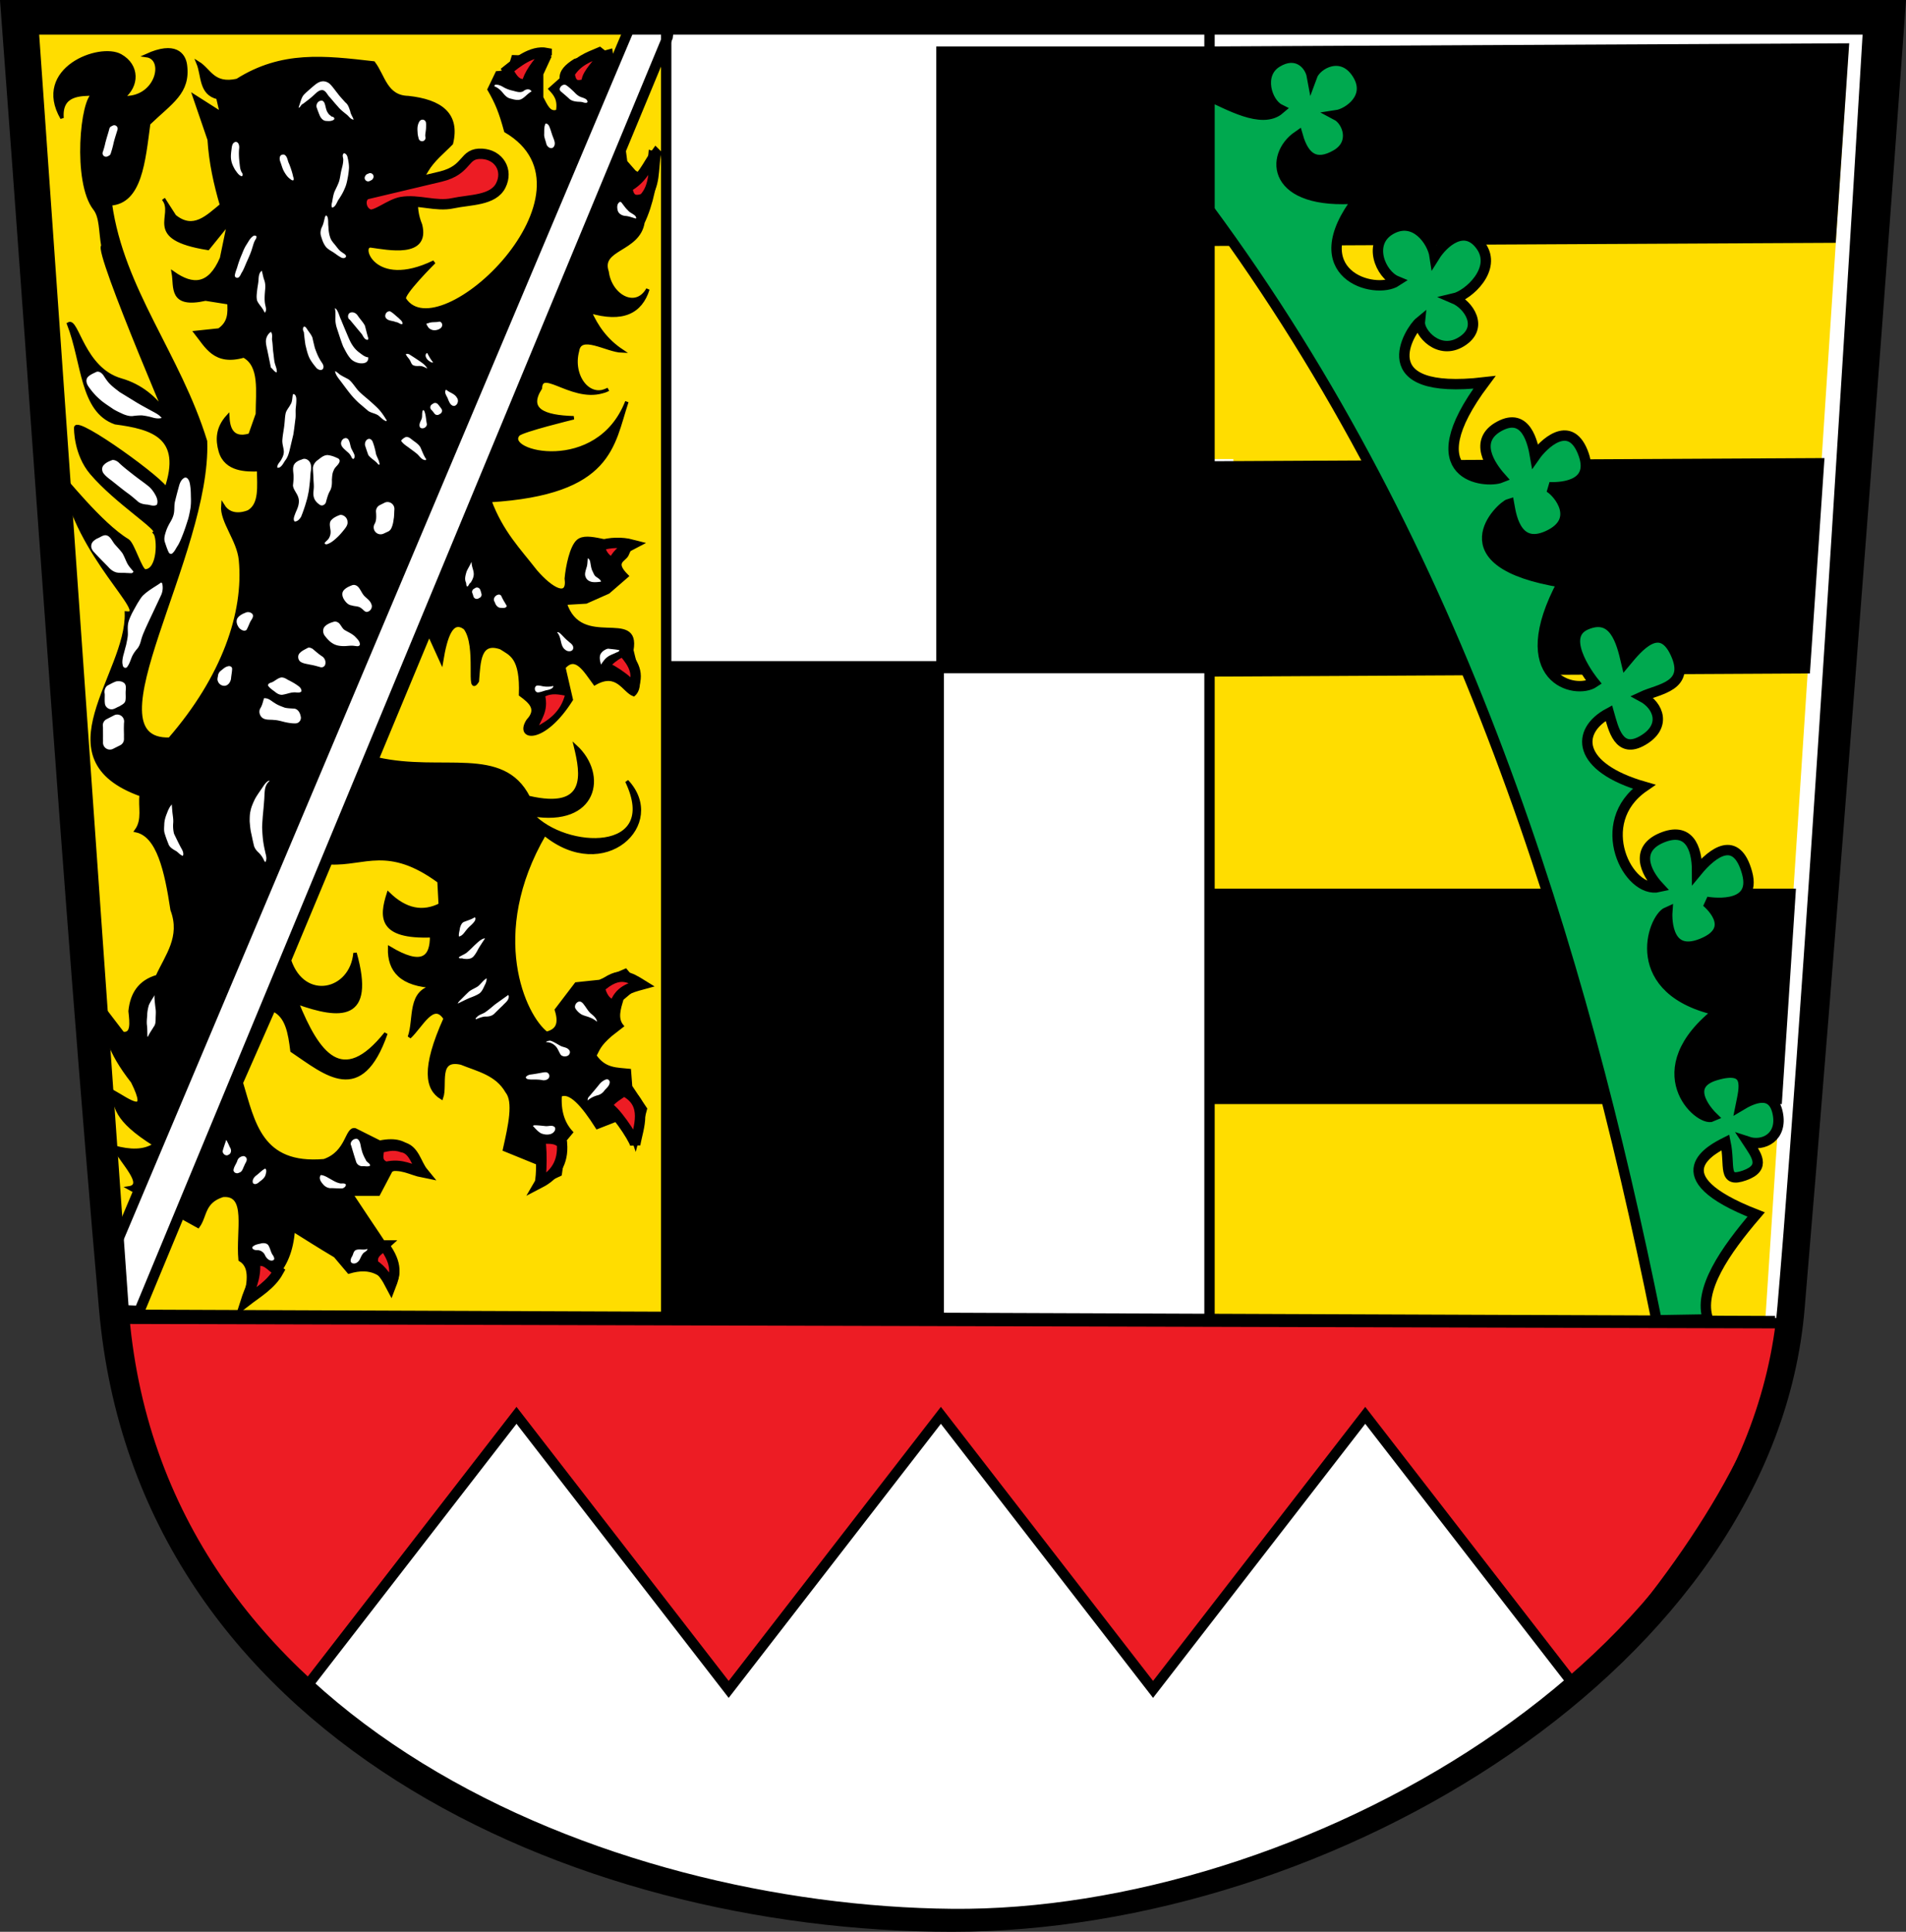
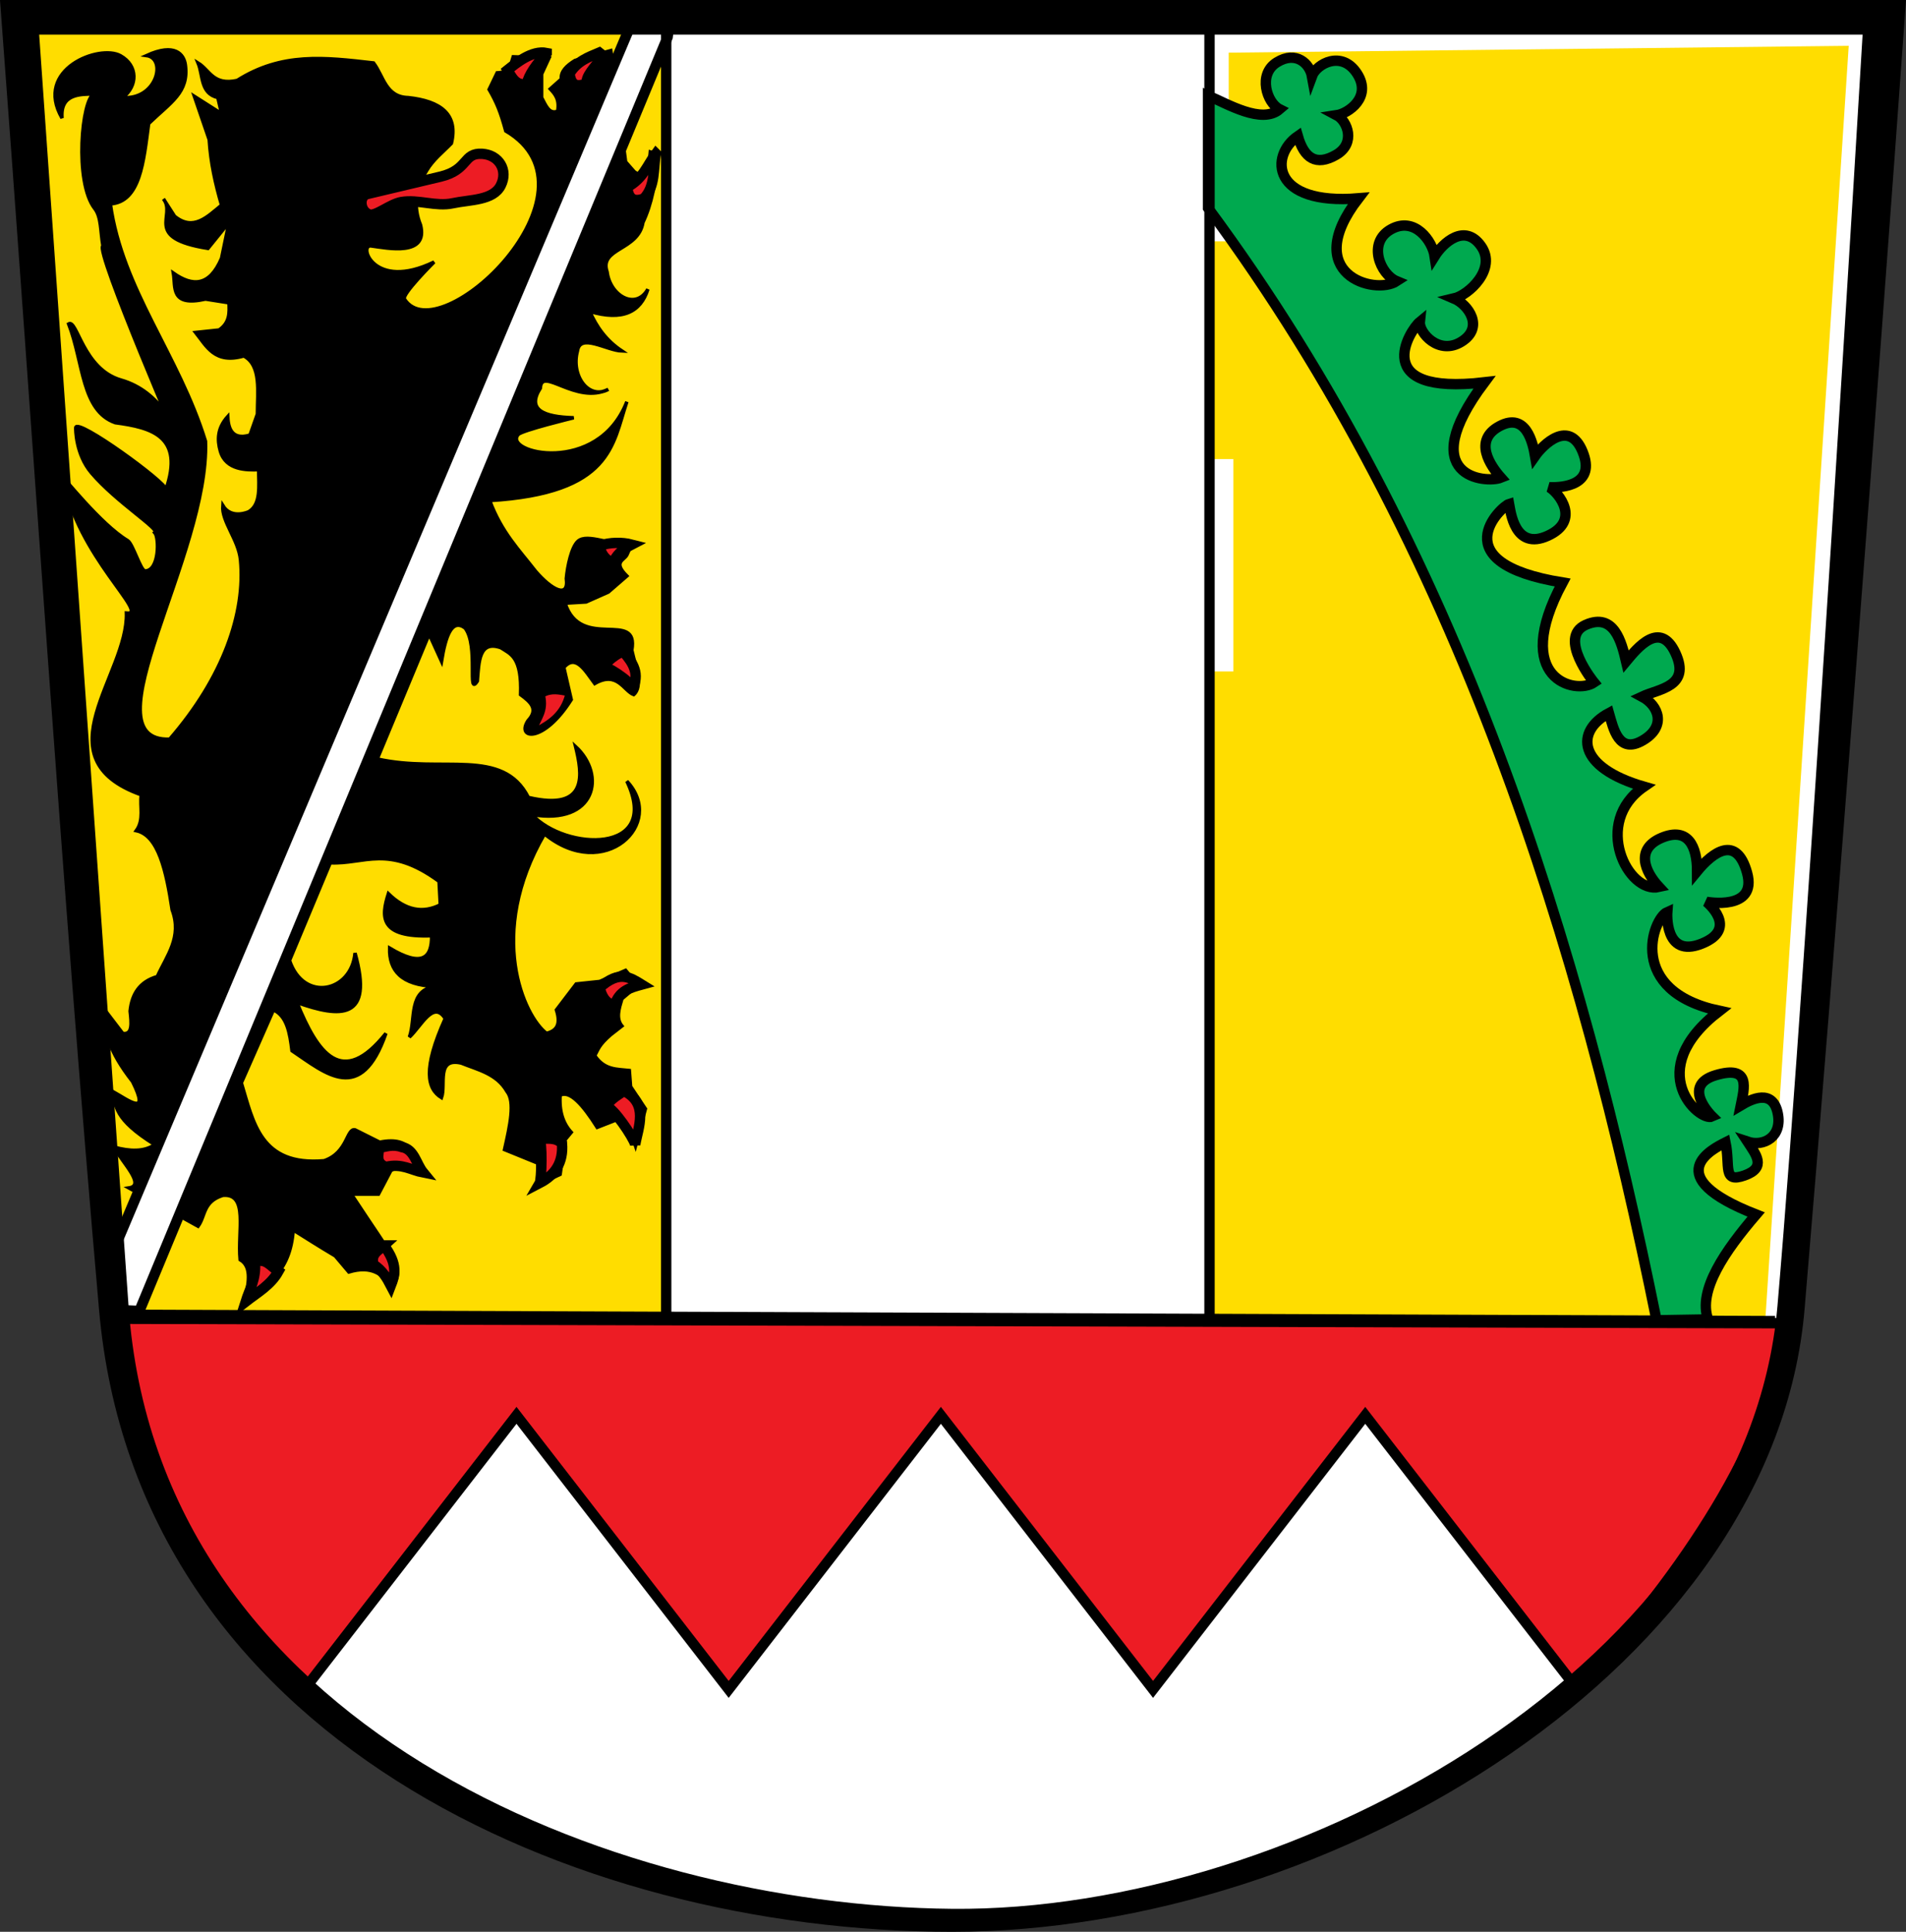
<svg xmlns="http://www.w3.org/2000/svg" height="496.421" width="490">
  <rect width="100%" height="100%" fill="#333333" stroke="none" />
  <path d="M4.681 5.511C13.158 117.7 19.706 226.772 29.326 336.356c9.62 109.583 115.464 156.591 213.598 156.591 98.134 0 209.79-65.315 217.522-156.807 7.732-91.493 15.537-229.063 22.8-330.629z" fill="#fff" fill-rule="evenodd" />
  <path d="M339.14 143.665h-4.93l-.154 55.95h6.28v54.583h-6.432l-.458 165.993 143.588 1.573 21.502-328.339-159.396 1.756z" fill="#fcdd09" fill-rule="evenodd" style="fill:#fd0" transform="translate(-23.264 -81.649)" />
  <path d="M32.075 340.34a1.334 1.334 0 1 1-2.668 0 1.334 1.334 0 0 1 2.668 0zM456.179 341.238a1.334 1.334 0 1 1-2.668 0 1.334 1.334 0 0 1 2.668 0z" />
  <g fill-rule="evenodd">
    <path d="m428.795 515.779-54.55-70.43-54.55 70.43-54.548-70.43-54.55 70.43-54.55-70.43-54.548 70.43c-33.7-25.456-44.131-59.136-47.719-95.25l430.14 1.154c-7.403 32.996-26.137 61.823-55.125 94.096z" fill="#da121a" stroke="#000" stroke-width="2.668" style="fill:#ed1c24" transform="translate(-23.264 -81.649)" />
    <path d="m28.846 86.39 164.43.224v332.679H53.106Z" fill="#fcdd09" style="fill:#fd0" transform="translate(-23.264 -81.649)" />
    <path d="M62.995 334.493c5.38-4.265 11.59-7.287 12.39-18.425 3.452 2.15 6.266 3.98 10.8 6.67l3.495 4.13c5.79-1.749 8.901.52 11.118 4.13 3.17-5.451 1.319-6.157-10.483-24.143h6.989l3.177-6.036c1.903-1.381 4.878-.976 8.577.635-2.499-3.84-2.79-9.69-11.437-7.941l-6.353-3.177c-2.204-.458-1.817 5.852-7.942 7.942-16.398 1.418-18.196-9.859-21.284-20.014l8.26-18.743c3.49 1.592 4.212 5.953 4.764 10.483 8.75 5.891 17.71 13.985 24.144-4.447-11.268 14.115-17.526 5.183-22.873-7.942 11.116 3.95 19.802 4.659 14.931-12.707-.885 10.04-13.184 12.76-16.837 1.906l10.483-25.096c8.77.421 14.875-4.818 27.956 4.765l.318 6.036c-4.448 2.247-8.895 1.481-13.343-2.86-1.902 5.974-2.311 11.315 11.119 10.802.076 5.786-2.517 8.14-10.801 3.176-.142 5.719 2.927 9.51 11.754 9.848-7.036.974-4.974 8.315-6.671 13.025 3.07-2.835 6.141-9.584 9.212-4.765-5.843 12.993-4.642 18.062-.953 20.331 1.19-3.302-1.445-10.39 5.083-8.895 4.33 1.75 9.122 2.727 11.754 7.307 2.126 2.64.748 8.782-.635 14.93l8.577 3.495.318 5.4 5.4-2.54 1.271-8.896 1.588-1.906c-2.118-2.303-3.137-5.43-2.859-9.53 2.498-1.321 5.84 2.421 9.53 8.26l7.307-2.86 2.542 7.625 2.54-9.53-3.811-5.719-.318-4.13c-3.117-.36-6.35-.025-8.895-3.812.843-1.533 1.03-2.738 4.13-5.4l2.86-2.224c-1.585-1.934-.745-4.473 0-6.989l4.129-3.494-3.177-3.812-6.671 2.859-6.036.635-5.083 6.671c1.317 4.176-.3 5.418-2.541 6.036-5.804-4.364-15.528-25.51-.52-51.261 15.37 12.63 31.382-2.649 21.169-13.545 8.982 18.83-15.848 17.938-24.404 8.577 16.446 2.788 19.15-10.184 11.225-17.472 1.665 6.859 3.526 16.753-12.148 13.062-6.606-13.02-22.151-6.094-38.844-9.885l13.343-32.085 3.176 6.988c1.06-6.427 2.6-11.059 6.036-8.577 3.584 4.534.43 17.974 3.177 13.66.398-5.01.416-10.529 6.036-8.577 2.54 1.657 5.428 2.336 5.083 12.072 2.476 1.814 4.714 3.682 1.906 6.67-3.107 4.73 3.9 6.015 11.118-5.4l-1.906-8.26c3.059-3.558 5.46.783 7.942 4.13 5.794-3.347 7.454 1.885 10.018 2.844 2.415-2.089.49-7.07-.488-11.42 1.877-10.593-13.125.366-17.154-12.072l5.4-.318 5.719-2.541 4.765-4.13c-3.63-3.615-.765-3.983 0-5.4l1.27-2.86c-5.171.608-11.389-2.87-13.851-.67-1.67 1.492-2.697 6.428-2.985 9.565.724 5.39-3.896 2.84-7.942-1.906-4.175-5.395-8.705-9.9-11.754-18.108 31.404-1.92 31.524-14.27 35.262-25.414-7.484 19.175-32.096 13.114-27.917 8.423.945-1.06 14.257-4.293 14.257-4.293-7.763-.219-12.153-2.035-8.578-7.624.264-5.727 9.129 4.37 17.473.318-5.056 2.793-9.655-3.514-7.942-9.848.668-4.716 7.537-.13 11.436 0-4.09-2.72-6.558-6.252-8.26-10.166 8.444 2.506 13.073.158 14.931-5.718-3.143 5.506-9.704 1.69-10.483-4.448-2.123-6.198 8.033-5.414 9.213-12.707 2.183-4.607 3.425-10.469 3.812-17.472l-1.906-.635c-.341 4.542-1.402 7.105-4.13 5.083l-2.224-2.542-3.812-28.59-9.213 2.54c-2.157 1.341-3.719 2.83-3.494 4.766l-2.86 2.541c1.224 1.318 2.438 2.646 1.907 5.718-2.206.908-3.072-1.532-4.13-3.494V19.04l1.906-4.13-9.212-.317c-.627 1.826-.65 4.015-4.13 4.13l-2.054 4.26c1.926 3.33 2.913 5.657 4.277 10.67 26.507 15.587-17.184 57.094-26.049 43.204-.764-1.197 7.624-9.53 7.624-9.53-15.617 7.572-19.534-4.57-16.201-4.13 4.223.558 14.765 2.831 12.707-5.4-1.904-4.66-1.3-9.319 1.588-13.978 1.65-2.799 4.165-4.73 6.354-6.989 1.804-7.484-2.755-10.85-11.119-11.754-5.791-.139-6.335-5.525-8.895-8.895-12.646-1.452-23.569-2.776-35.053 4.486-6.215 1.367-7.055-2.64-10.057-4.486 1.329 3.209.537 7.831 5.083 8.895l.953 4.13-6.989-4.448 3.812 11.119c.37 5.957 1.615 11.476 3.177 16.837-3.68 3.015-7.236 6.779-12.072 2.859l-2.859-4.448c3.382 4.288-5.344 10.028 11.436 12.707l5.401-6.67-1.906 9.212c-3.125 7.302-7.473 7.259-12.39 3.812.628 3.64-.88 8.706 8.26 6.671l6.036.953c.112 2.522.266 5.051-2.541 6.99l-6.036.634c2.858 3.601 4.94 8.172 12.39 6.036 4.546 2.44 3.502 9.074 3.494 14.931l-1.907 5.4c-5.02 1.527-5.605-2.404-5.718-4.765-2.677 2.965-2.745 5.982-1.906 8.895 1.422 4.937 6.777 4.868 9.848 4.766.034 4.182.647 8.91-2.541 10.8 0 0-4.425 2.088-6.671-1.588-.354 4.063 4.04 8.789 4.547 13.966 1.324 13.539-4.392 30.163-18.207 46.075-21.695.732 10.265-47.411 9.212-76.56-6.863-22.226-21.345-38.84-24.461-60.994 7.685-.48 8.55-10.88 9.848-20.649 5.768-5.555 10.367-7.98 9.44-15.044-.359-2.726-2.64-5.771-9.985-2.428 5.222.73 2.686 11.421-6.126 10.801 3.877-2.981 3.968-8.195-.568-10.75-5.367-3.024-22.324 3.41-15.031 16.015-.521-6.311 4.777-6.14 8.25-6.186-3.145.994-5.18 22.662.17 29.472 1.674 2.131 1.425 5.737 2.096 9.57-2.214.845 21.091 54.892 20.967 54.323-1.501-6.863-6.013-16.908-16.322-19.859-9.776-2.798-11.28-15.737-13.463-14.428 3.877 10.038 3.284 22.337 11.995 25.392 9.447 1.25 17.715 3.533 13.024 17.154.331-1.654-23.05-18.631-23.19-15.883-.017.34-.065 6.812 4.036 11.638 6.399 7.53 17.857 14.598 16.295 15.364 1.114 1.259 1.196 9.74-2.484 9.817-1.175.024-3.142-6.972-4.51-7.795-7.032-4.23-16.619-16.618-16.514-16 3.368 19.807 22.503 35.336 16.202 34.627.47 15.766-22.403 37.368 3.812 46.698-.424 3.071.786 6.346-1.27 9.213 5.66 1.228 7.687 10.24 9.212 20.331 2.647 7.024-1.404 11.816-3.812 17.155-4.622 1.328-6.553 4.578-6.99 8.895.35 3.088.671 6.141-1.905 5.718l-4.13-5.4c-.946 4.345.45 9.86 6.671 17.79 4.564 9.19-1.06 4.798-5.083 2.54.832 3.74.195 7.047 10.801 13.66-2.821 1.895-6.467 1.727-10.483.636 2.018 3.868 8.235 9.836 3.812 10.484l17.79 9.848c1.955-2.702 1.21-6.304 6.354-7.942 6.66-.583 3.752 9.03 4.447 16.519 3.32 1.945 1.971 6.558 1.27 10.8z" stroke="#000" stroke-width=".889" />
    <path d="M147.252 121.18c-5.069-.323-3.388 4.117-10.8 5.876l-18.743 4.448c-2.163.513-2.019 4.37.476 5.241 1.656.579 5.353-2.673 8.26-3.176 4.33-.75 8.876 1.246 13.183.317 4.473-.964 10.418-.647 12.39-4.606 1.934-3.885-.475-7.828-4.766-8.1zM88.8 405.976c.35 4.304-1.366 6.955-2.383 10.166 3.048-2.354 6.49-4.311 8.419-7.783-1.88-1.192-3.337-3.65-6.036-2.383zM121.997 401.687c-1.424 1.314-3.53 2.202-2.7 4.924 2.23 1.426 3.396 3.385 4.447 5.4 1.02-2.64 1.922-5.339-1.747-10.324zM120.726 376.591c-.127 1.854-.963 3.921 1.748 4.924 4.173-.988 6.474.831 9.584 1.438-1.801-2.194-2.271-5.985-5.455-6.52-2.411-.853-4.015-.09-5.877.158zM161.866 374.208c.896.689.629 10.624.158 11.437 3.948-2.045 6.11-5.264 5.719-10.166-1.798-1.719-3.887-1.098-5.877-1.27zM183.626 361.978c6.543 3.215 3.67 9.446 2.939 13.78-.418-1.772-5.81-9.8-7.386-9.65.752-1.957 3.112-3.083 4.447-4.13zM177.432 335.452c.51 2.126 1.41 3.95 3.812 4.606 1.147-3.887 4.09-4.606 6.989-5.4-2.904-1.793-5.735-3.8-10.801.794z" fill="#da121a" stroke="#000" stroke-width="2.668" style="fill:#ed1c24" transform="translate(-23.264 -81.649)" />
    <path d="M162.951 260.366c.943 4.014-1.03 5.988-2.022 8.648 3.655-1.876 6.944-4.179 8.087-8.985-1.992-.334-3.971-.858-6.065.337z" fill="#da121a" stroke="#000" stroke-width=".889" style="fill:#ed1c24" transform="translate(-23.264 -81.649)" />
    <path d="M183.73 249.36c-.803-.95-6.069 3.502-5.055 3.706 1.862.374 8.324 4.941 7.076 5.84 2.133-4.118.215-6.886-2.022-9.547zM177.552 221.842c-.03 2.877 2.997 4.646 3.37 4.38.66-1.749 2.159-3.312 4.725-4.638-2.434-.636-5.661-.589-8.095.258zM191.89 121.11c-.756 3.944-.068 8.37-3.106 11.553-2.794 1.083-4.013-.195-4.268-2.92 4.13-2.21 5.144-5.664 7.374-8.634zM178.45 96.048c-2.274 2.686-4.854 5.504-4.267 6.964-3.232 1.406-4.206-.09-4.493-2.471 1.973-3.226 4.847-4.198 7.637-5.38zM163.8 95.265c-3.839-.778-7.885 2.658-10.059 4.377 1.153 1.94 2.152 4.11 4.942 3.595.492-2.415 2.517-5.136 5.117-7.972z" fill="#da121a" stroke="#000" stroke-width="2.668" style="fill:#ed1c24" transform="translate(-23.264 -81.649)" />
  </g>
  <g fill="#fff">
-     <path d="M29.925 175.085c-.823.268-1.57.719-2.335 1.112-.616.494-.845 1.358-.667 2.112.027.838-.06 1.685.05 2.517.094.742.76 1.36 1.5 1.43.793.122 1.46-.476 2.174-.722.619-.41 1.51-.735 1.612-1.578.125-.803 0-1.614.056-2.421.063-.743.177-1.702-.583-2.145-.535-.37-1.185-.37-1.807-.305zM30.12 183.618a1.78 1.78 0 0 0-.779.195l-1.946 1a1.78 1.78 0 0 0-.945 1.835c.044.321.013.77.028 1.362v.028c.002.544.01 1.098 0 1.696a1.78 1.78 0 0 0 0 .083c.009.31.003.665 0 1.028a1.78 1.78 0 0 0 2.585 1.585l1.835-.917a1.78 1.78 0 0 0 .973-1.613c-.004-.363-.009-.716 0-1.028a1.78 1.78 0 0 0 0-.056c-.01-.59-.03-1.16-.028-1.695v-.028c.015-.61.01-1.11.055-1.473a1.78 1.78 0 0 0-1.779-2.002zM41.35 149.734c-.806.598-1.683 1.086-2.507 1.656a15.244 15.244 0 0 0-2.084 1.628c-.567.6-.966 1.337-1.413 2.026-.47.82-.918 1.655-1.377 2.48-.374.81-.778 1.62-.987 2.488-.228 1-.1 2.024-.11 3.037-.046.913-.273 1.801-.446 2.696-.265.888-.46 1.796-.73 2.683-.177.815-.368 1.697-.131 2.515.027.497.597.877 1.028.556.595-.684.873-1.6 1.207-2.441.296-.782.763-1.486 1.288-2.13.58-.587.903-1.368 1.111-2.153.212-.848.511-1.67.86-2.47.677-1.584 1.435-3.132 2.163-4.693.743-1.567 1.476-3.139 2.21-4.71a4.625 4.625 0 0 0 .37-2.377c-.04-.252-.057-.913-.453-.79zM26.867 137.56c-.69.118-1.257.607-1.918.833-.604.36-1.306.807-1.444 1.55-.2.73.186 1.463.689 1.972 1.184 1.295 2.44 2.523 3.658 3.787.56.652 1.273 1.197 2.12 1.403.839.174 1.706.063 2.557.14.446.002.907.06 1.343.043.211-.063.577-.37.309-.566-.545-.638-1.118-1.269-1.504-2.019-.41-.845-.736-1.74-1.21-2.548-.57-.783-1.251-1.469-1.884-2.197-.603-.681-.938-1.582-1.68-2.142-.3-.194-.676-.334-1.036-.257zM47.492 122.744c-.873.395-1.264 1.35-1.49 2.221-.346 1.25-.68 2.503-.98 3.765-.271.96-.136 1.97-.284 2.948-.101.807-.433 1.565-.829 2.27-.493.825-.946 1.683-1.24 2.6-.272.852-.561 1.755-.32 2.651.314.925.595 1.877 1.036 2.748.18.38.692.549.985.184.627-.542.911-1.358 1.395-2.018.488-.86.858-1.78 1.215-2.7.534-1.336.962-2.71 1.402-4.079.25-.895.42-1.81.58-2.726.121-.85.151-1.713.124-2.57-.032-.973-.013-1.95-.147-2.916-.097-.737-.19-1.555-.696-2.128-.168-.205-.49-.329-.75-.25zM28.868 118.213c-.756.308-1.565.598-2.12 1.23-.66.556-.604 1.632-.08 2.257.536.683 1.231 1.21 1.924 1.725 1.552 1.214 3.06 2.487 4.668 3.627a42.785 42.785 0 0 1 2.196 1.835c.612.515 1.412.678 2.185.763.892.025 1.905.62 2.708.015.286-.75.065-1.563-.278-2.252-.411-.794-.926-1.546-1.565-2.175-.659-.586-1.376-1.104-2.084-1.628a82.934 82.934 0 0 1-2.996-2.285c-1.013-.795-2.025-1.598-2.945-2.5-.431-.365-1.04-.683-1.613-.612zM24.866 95.53c-.815.402-1.711.728-2.335 1.418-.596.754-.232 1.784.285 2.47a18.321 18.321 0 0 0 1.84 2.258c.67.661 1.358 1.304 2.129 1.847.77.567 1.577 1.08 2.361 1.625.837.503 1.725.907 2.613 1.307.719.28 1.47.511 2.252.472.825-.113 1.664-.194 2.497-.18.88.104 1.753.273 2.607.513.758.236 1.596.363 2.373.168.098-.236-.32-.327-.393-.532-.72-.615-1.602-1.009-2.42-1.477-1.448-.79-2.906-1.566-4.3-2.45l-3.616-2.213c-.875-.689-1.787-1.338-2.561-2.144-.615-.624-1.096-1.368-1.569-2.101-.381-.568-1.027-1.135-1.763-.98zM72.176 174.112c-.818.205-1.436.815-2.176 1.184-.428.154-1.124.292-1.104.873.461.706 1.229 1.16 1.885 1.676.586.484 1.344.855 2.117.63.85-.137 1.658-.49 2.525-.54.674-.107 1.447.255 2.034-.21.185-.589-.363-1.179-.825-1.487-.833-.619-1.75-1.11-2.677-1.57-.53-.333-1.132-.668-1.78-.556zM79.208 166.44c-.732.422-1.554.737-2.137 1.372-.653.622-.494 1.844.275 2.297.713.435 1.566.496 2.36.689.907.142 1.789.4 2.671.645a.997.997 0 0 0 1.268-.879c.137-.702-.21-1.472-.795-1.873-.898-.57-1.686-1.294-2.502-1.973-.346-.174-.741-.387-1.14-.278zM85.963 159.74c-.919.248-1.871.596-2.524 1.32-.55.688-.432 1.717.106 2.378.574.725 1.197 1.442 2.004 1.913.784.497 1.723.654 2.638.672.961.041 1.927-.202 2.884-.054.476.025 1.261.311 1.452-.335.005-.892-.73-1.485-1.279-2.085-.726-.678-1.648-1.077-2.497-1.566-.781-.405-1.03-1.344-1.672-1.908-.31-.227-.73-.402-1.112-.334zM90.633 150.346c-.878.336-1.8.71-2.377 1.492-.512.797-.14 1.812.385 2.505.419.601 1.011 1.142 1.77 1.228.79.289 1.73.133 2.414.703.577.323 1.031 1.248 1.8.89.772-.268 1.22-1.225.82-1.97-.27-.798-1.007-1.302-1.59-1.866-.638-.56-.953-1.372-1.428-2.058-.346-.551-.906-1.027-1.6-.952l-.16.023zM67.867 179.449c-.284.898-.45 1.857-.99 2.647-.424.842-.087 1.928.68 2.446.85.532 1.89.344 2.84.466.94.03 1.844.306 2.752.528.934.213 1.897.384 2.858.345.918-.011 1.566-.989 1.283-1.846-.147-.822-.63-1.71-1.493-1.922-.872-.086-1.766-.058-2.62-.274-.87-.332-1.76-.63-2.53-1.167-.742-.411-1.364-1.084-2.234-1.219-.18-.02-.368-.064-.546-.004zM58.61 171.221c-.704.122-1.26.685-1.81 1.116a1.924 1.924 0 0 0-.775 1.428c-.087.439-.21.874-.003 1.307.272.796 1.15 1.309 1.977 1.125.779-.213 1.272-1.013 1.39-1.78.068-.861.268-1.72.286-2.58-.008-.533-.617-.775-1.064-.616zM63.448 157.323c-.904.322-1.863.737-2.414 1.56-.455.825-.07 1.813.468 2.498.454.467 1.246.963 1.862.5.402-.685.661-1.457 1.018-2.174.312-.565.914-1.211.539-1.884-.353-.435-.93-.605-1.473-.5zM77.43 118.13c-.717.22-1.447.612-1.836 1.278-.444.877-.168 1.888-.126 2.821.03.837-.06 1.675-.15 2.506.055.81.577 1.46.944 2.15.46.753.693 1.649.527 2.523-.113.974-.614 1.826-.944 2.73-.196.569-.546 1.344-.111 1.863.734.061 1.309-.617 1.667-1.195.395-.952.726-1.93 1.047-2.908.287-.97.601-1.932.77-2.932.222-.92.298-1.863.406-2.801.12-.96.14-1.929.247-2.889.147-.816.217-1.727-.197-2.476-.386-.695-1.293-1.15-2.04-.739l-.155.052zM87.38 132.333c-.798.3-1.61.664-2.195 1.307-.605.653-.353 1.599-.252 2.384.12.702.074 1.458-.277 2.091-.25.593-.848.913-1.195 1.418-.002.423.61.388.872.214.859-.318 1.556-.934 2.226-1.537.689-.618 1.288-1.328 1.867-2.048.473-.602 1.03-1.28.916-2.1-.018-.707-.51-1.356-1.155-1.617-.241-.12-.543-.16-.806-.112zM99.36 129.026a1.78 1.78 0 0 0-.555.194l-1.168.584a1.78 1.78 0 0 0-.972 1.723c.052.649.08 1.259.027 1.807-.054.533-.178.93-.389 1.307a1.78 1.78 0 0 0 2.28 2.501l1.084-.5a1.78 1.78 0 0 0 .89-.806c.435-.877.579-1.787.666-2.613h.028c.002-.017-.002-.04 0-.056.104-.891.091-1.648.139-2.223a1.78 1.78 0 0 0-2.03-1.918zM83.767 116.99c-.882.185-1.53.863-2.247 1.358-.553.456-.99 1.113-1.074 1.834.002.905.111 1.813.139 2.72.008.916.157 1.832.06 2.746-.061.79-.177 1.62.12 2.377.265.737.859 1.304 1.5 1.726.668.403 1.494-.172 1.573-.896.277-.942.513-1.91 1.024-2.757.464-.87.502-1.864.462-2.826.07-.824.08-1.683.48-2.43.287-.85 1.2-1.31 1.473-2.149.18-.454-.167-.89-.598-.998-.792-.393-1.665-.682-2.547-.761-.121.017-.243.037-.365.056zM75.289 101.423c-.2.85-.092 1.812-.634 2.561-.382.774-1.042 1.41-1.228 2.276-.183.865-.197 1.758-.296 2.636-.125 1.38-.443 2.735-.538 4.119-.083.882.217 1.722.333 2.585.148.842-.13 1.661-.551 2.382-.312.726-1.11 1.243-1.089 2.093.003.235.363.059.494.085.825-.398 1.133-1.325 1.674-2.003.565-.804.839-1.749 1.054-2.695.302-1.25.59-2.504.892-3.754.217-1.304.364-2.62.529-3.931.15-.915.028-1.841.089-2.758.092-.853.195-1.707.16-2.567-.025-.485-.22-1.175-.806-1.195l-.072.145zM94.719 112.792c-.693.209-1.001 1.027-.862 1.696.268.815.532 1.639.834 2.446.53.749 1.375 1.2 2.024 1.839.254.188.422.538.7.663.315-.075.076-.47.065-.684-.224-.9-.818-1.668-.913-2.61-.205-.908-.435-1.827-.79-2.685-.175-.401-.59-.782-1.058-.665zM88.715 112.598c-.684.12-1.113.874-1.029 1.529.162.825.931 1.345 1.505 1.908.492.372.896.828 1.143 1.396.122.229.352.705.66.393.495-.721-.187-1.501-.459-2.176-.543-.816-.448-1.869-.965-2.685-.163-.248-.554-.464-.855-.365zM86.157 95.53c.214.95.878 1.697 1.446 2.457.91 1.2 1.788 2.426 2.749 3.586a23.097 23.097 0 0 0 1.85 1.93l2.489 2.118c.807.528 1.828.608 2.613 1.167.625.5 1.16 1.156 1.946 1.418.26.01.13-.387-.028-.473-.616-1.038-1.313-2.036-2.17-2.89-1.178-1.153-2.431-2.224-3.695-3.28-.647-.58-1.307-1.155-1.812-1.87-.605-.757-1.14-1.586-1.913-2.189-.768-.454-1.598-.795-2.335-1.306-.349-.307-.71-.6-1.112-.834l-.026.16zM104.364 112.292c-.493.2-.951.53-1.25.973.476.728 1.212 1.215 1.91 1.709.76.584 1.562 1.12 2.287 1.745.6.57 1.093 1.439 1.996 1.512.323.068.253-.4.06-.519-.503-.828-.833-1.744-1.226-2.628-.349-.761-1.06-1.237-1.71-1.723-.633-.414-1.24-1.176-2.067-1.069zM108.728 105.426c-.363.694-.067 1.537-.353 2.254-.268.663-.824 1.506-.342 2.194.701.565 1.922-.199 1.672-1.078-.188-.96-.207-1.958-.512-2.89-.082-.174-.185-.629-.465-.48zM111.703 103.564a.89.89 0 0 0-.306.111l-.362.25a.89.89 0 0 0-.138 1.39c.258.244.505.585.806.973a.89.89 0 0 0 1.167.222l.334-.194a.89.89 0 0 0 .25-1.307c-.267-.353-.55-.786-.945-1.195a.89.89 0 0 0-.806-.25zM114.566 100.256c-.394.814.367 1.563.611 2.307.295.718.672 1.766 1.608 1.751.887-.206 1.225-1.421.676-2.115-.428-.788-1.315-1.142-2.06-1.558-.25-.153-.482-.332-.724-.496zM121.153 144.48c-.327.824-.836 1.555-1.195 2.363-.245.869-.576 1.812-.23 2.7.215.363.034.927.397 1.192.424-.226.45-.816.89-1.029.403-.658.774-1.376.778-2.168.01-.888-.427-1.707-.528-2.585l-.056-.5zM122.488 150.985a.89.89 0 0 0-.306.111l-.361.223a.89.89 0 0 0-.362 1.167c.078.152.144.418.25.778a.89.89 0 0 0 1.28.528l.36-.194a.89.89 0 0 0 .417-1.029c-.077-.272-.145-.635-.333-1.056a.89.89 0 0 0-.945-.528zM128.075 152.82c-.785.14-1.479 1.161-.89 1.862.203.734.714 1.504 1.552 1.514.488.027 1.166.134 1.485-.315.147-.274-.212-.527-.285-.783a15.324 15.324 0 0 1-1.07-1.964c-.166-.256-.49-.42-.792-.314zM143.196 162.493c.616.593.79 1.466.993 2.262.18.828.415 1.753 1.175 2.24.574.538 1.925.524 2.002-.444.078-.88-.806-1.304-1.334-1.834-.744-.57-1.324-1.315-2.018-1.937-.22-.195-.508-.39-.818-.287zM155.983 166.773c-.714.301-1.408.798-1.691 1.547-.225.798-.006 1.647.21 2.426l.007.03c.46-.678.925-1.387 1.585-1.89.654-.531 1.485-.779 2.234-1.148.308-.18.872-.225.907-.659-.944-.216-1.915-.26-2.872-.387-.127.01-.254.06-.38.081zM151.09 143.674c-.082.77-.05 1.567-.348 2.298-.2.761-.542 1.613-.152 2.372.332.866 1.318 1.267 2.192 1.251.59.019 1.175-.04 1.755-.139-.255-.702-1.015-.97-1.529-1.445-.352-.39-.497-.918-.752-1.376-.342-.788-.383-1.662-.582-2.488-.107-.269-.275-.634-.611-.64l.026.161zM137.915 176.224c-.747.438-.416 1.805.496 1.696.842-.09 1.618-.509 2.463-.62.506-.148 1.153-.324 1.377-.853-.038-.37-.444.01-.662-.042a6.765 6.765 0 0 1-2.507-.153c-.376-.045-.803-.166-1.167-.028zM69.535 85.357c-.727.534-1.184 1.483-1.183 2.382.022.971.324 1.907.498 2.857l.796 3.878c.548.35.814 1.085 1.501 1.223.105-.854-.33-1.646-.523-2.455-.193-.846-.225-1.72-.354-2.577-.16-1.135-.139-2.289-.346-3.418.006-.644.162-1.393-.25-1.946zM78.013 84.05c-.214.427-.136.913.111 1.307.102 1.087.233 2.171.39 3.252.313 1.227.557 2.491 1.156 3.62.485.854 1.094 1.644 1.734 2.384.42.402 1.233.733 1.64.14.45-.9-.471-1.67-.829-2.424-.533-.898-.893-1.883-1.256-2.858a72.28 72.28 0 0 1-.639-2.696c-.306-.825-.93-1.483-1.39-2.224-.183-.27-.543-.867-.917-.5zM86.102 79.27c.198.867.123 1.76.111 2.64.004.88.16 1.754.445 2.585.504 1.515.976 3.043 1.556 4.531.536 1.024 1.037 2.08 1.78 2.974.576.744 1.495 1.164 2.405 1.333.732.08 1.682.08 2.104-.634.172-.256.124-.578.188-.865-.916-.084-1.631-.733-2.343-1.254a7.159 7.159 0 0 1-1.803-1.969c-.495-.753-.837-1.594-1.19-2.42-.551-1.319-1.122-2.63-1.65-3.957-.391-.784-.569-1.657-1.007-2.417-.141-.234-.296-.505-.568-.603zM90.216 80.298c-.842.148-1.01 1.462-.278 1.862 1.02 1.222 2.027 2.456 3.057 3.67.38.563.656 1.385 1.418 1.5.414-.011.23-.6.134-.845-.273-.933-.48-1.887-.745-2.824-.501-.929-1.261-1.677-1.835-2.557-.38-.582-1.046-.965-1.751-.806zM99.945 80.02c-.743.108-1.188 1.164-.695 1.751.623.747 1.708.608 2.53 1 .6-.002 1.027.584 1.64.529.23-.691-.557-1.125-.932-1.578-.752-.561-1.397-1.312-2.238-1.73-.101.012-.207-.021-.305.028zM104.336 91c.193.619.793 1.05 1.091 1.664.269.469.386 1.127 1.004 1.265.76.287 1.613-.07 2.366.298.369.123.728.319 1.071.47-.474-.812-1.223-1.387-1.997-1.898a74.51 74.51 0 0 0-2.45-1.605c-.28-.237-.785-.346-1.085-.194zM109.701 90.75c-.631.522-.08 1.478.436 1.876.36.246.76.623 1.232.514-.586-.68-1.028-1.462-1.445-2.251-.01-.081-.127-.233-.223-.14zM112.787 82.689c-.93.184-1.933-.02-2.808.416-.368-.206-.403.424-.139.529.303.85 1.263 1.337 2.136 1.208.741-.072 1.75-.532 1.708-1.398-.033-.441-.416-.911-.897-.755zM67.228 69.624c-.666.56-.719 1.46-.763 2.265-.052.884-.251 1.749-.349 2.627-.092.923-.262 1.868 0 2.78.385.86 1.097 1.516 1.557 2.335.126.248.267.488.417.723.523-.588.232-1.407.084-2.079-.26-1.323-.105-2.677-.001-4.009.079-.829.016-1.67-.293-2.45-.247-.725-.357-1.485-.569-2.22zM65.282 60.562c-.927.464-1.349 1.459-1.897 2.278-.466.72-.814 1.504-1.12 2.302a28.405 28.405 0 0 0-1.19 3.219c-.212.826-.62 1.607-.713 2.454 0 .49.623.754 1 .45.439-.327.567-.931.884-1.368.503-.858.821-1.806 1.24-2.706.472-1.092.99-2.17 1.32-3.317.282-.827.443-1.72.962-2.443.1-.226.367-.764-.031-.828-.148-.033-.302-.112-.455-.04zM29.341 32.182a.89.89 0 0 0-.39.111l-.388.195a.89.89 0 0 0-.445.583c-.277 1.104-.669 2.208-.973 3.42a.89.89 0 0 0-.028.055 19.01 19.01 0 0 1-.695 2.53.89.89 0 0 0 1.223 1.111l.334-.166a.89.89 0 0 0 .473-.529 26.11 26.11 0 0 0 .75-2.724c.002-.008-.002-.019 0-.027.275-1.117.646-2.218 1-3.392a.89.89 0 0 0-.861-1.167ZM72.593 39.743c-.842.135-.775 1.23-.528 1.834.302.785.496 1.617.884 2.367.426.752.89 1.503 1.605 2.015.245.174.525.475.846.371.3-.336-.052-.793-.082-1.176a21.704 21.704 0 0 0-1.037-3.157c-.372-.723-.361-1.727-1.107-2.196a.802.802 0 0 0-.581-.058zM88.326 39.465c-.468.463 0 1.156-.084 1.723-.017.914-.291 1.79-.503 2.67-.215.926-.298 1.883-.577 2.793-.325.908-.777 1.763-1.176 2.638-.324.854-.443 1.764-.607 2.656-.117.459-.26.991.028 1.418 1.008-.302 1.162-1.48 1.734-2.219.548-.837 1.067-1.698 1.443-2.628.404-.843.613-1.756.78-2.67.177-.856.286-1.728.351-2.597.026-.949-.14-1.892-.36-2.811-.09-.48-.411-1.016-.946-1.057zM83.572 55.67c-.226.828-.358 1.695-.717 2.478-.412.765-.595 1.7-.32 2.542.247.798.493 1.613.954 2.318.401.722 1.122 1.17 1.805 1.59.774.427 1.427 1.04 2.208 1.452.415.32 1.209.447 1.463-.123.006-.569-.69-.784-1.056-1.112-.706-.411-1.144-1.111-1.649-1.727-.515-.646-1.123-1.262-1.372-2.07-.313-.906-.429-1.856-.462-2.81-.122-.86.06-1.784-.298-2.593-.108-.085-.307-.423-.408-.125l-.103.126zM82.46 20.98c-.822.214-1.467.812-2.107 1.338-.75.667-1.534 1.3-2.229 2.025-.54.61-.737 1.418-.992 2.171-.117.401-.274.786-.37 1.193.535-.15.577-.853 1.112-1.001.941-.732 1.923-1.419 2.78-2.252.684-.575 1.39-1.454 2.39-1.278.865.29 1.142 1.301 1.797 1.866.664.774 1.307 1.566 1.998 2.318.677.836 1.543 1.483 2.376 2.153.524.44.946 1.178 1.696 1.224-.218-.717-.758-1.345-.862-2.113-.297-.823-.511-1.734-1.248-2.289-.676-.763-1.39-1.493-1.993-2.316-.654-.799-1.227-1.667-1.957-2.4-.619-.574-1.517-.884-2.346-.65z" />
-     <path d="M82.405 25.9c-.743.104-1.191 1-1.005 1.683.245.717.516 1.43.805 2.129.316.69.896 1.386 1.724 1.373.643.06 1.39.067 1.923-.348.345-.383-.211-.809-.584-.751-.287-.333-.723-.497-.917-.917-.55-.693-.583-1.618-.868-2.426-.153-.464-.526-.934-1.078-.743zM108.478 30.764a.89.89 0 0 0-.25.084l-.056.027a.89.89 0 0 0-.36.362c-.618 1.028-.501 2.106-.446 2.89v.028c.023.563.163 1.04.278 1.474a.89.89 0 1 0 1.724-.445c-.154-.594.17-1.445.166-2.64-.002-.264.029-.593-.027-1.001a.89.89 0 0 0-1.029-.779zM95.025 44.496a.89.89 0 0 0-.25.083l-.39.167a.89.89 0 0 0-.444.417l-.084.139a.89.89 0 0 0 1.168 1.223l.389-.195a.89.89 0 0 0 .417-.36l.083-.14a.89.89 0 0 0-.89-1.334zM60.473 36.49c-.873.279-.866 1.346-.98 2.096-.115.894-.217 1.81-.027 2.701.15.832.54 1.59.952 2.32.463.617.88 1.38 1.64 1.667.47.011.357-.655.139-.89-.447-.68-.506-1.51-.595-2.296-.152-1.335-.265-2.686-.112-4.026.064-.609-.133-1.606-.905-1.6zM127.324 21.786c-.218.066-.347.464-.027.473.74.338 1.363.873 1.884 1.493.534.656 1.115 1.358 1.98 1.564.88.234 1.839.55 2.735.218.894-.396 1.497-1.209 2.296-1.747.095-.153.61-.216.36-.444-.528-.652-1.49-.379-2.029.111-.923.498-1.967.002-2.907-.196a8.103 8.103 0 0 1-2.43-1c-.567-.302-1.206-.566-1.862-.472zM144.92 21.786c-.716.139-1.453 1.16-.713 1.721.706.626 1.444 1.216 2.13 1.865.6.57 1.452.705 2.243.775.495.017.98.013 1.454.198.308.064.806.191 1-.112.024-.78-.886-.998-1.472-1.223-.793-.223-1.435-.79-1.976-1.39-.634-.581-1.244-1.202-1.966-1.677-.178-.158-.477-.195-.7-.157zM140.25 31.765c-.453.895-.3 1.944-.362 2.914.046.814.42 1.573.584 2.367.22.697 1.162 1.415 1.807.779.713-.826.15-1.901-.172-2.764-.33-.858-.537-1.761-.912-2.601-.158-.367-.515-.765-.945-.695zM159.318 51.918c-.809.462-.705 1.622-.444 2.39.385.808 1.259 1.174 2.112 1.195.822.11 1.612.412 2.39.64.369-.017.086-.377.028-.556-.551-.648-1.438-.856-1.973-1.53-.65-.605-1.136-1.353-1.686-2.044-.115-.064-.297-.251-.427-.095zM91.328 292.665c-.75.142-1.47 1.007-1.029 1.75.385 1.351.793 2.695 1.223 4.031a1.66 1.66 0 0 0 1.835 1.223c.596-.007 1.27.213 1.807-.139-.083-.69-.909-.825-1.106-1.449-.471-.83-.888-1.699-1.09-2.637-.296-.892-.23-1.974-.945-2.668-.192-.143-.468-.17-.695-.111zM82.377 302.088c-.511.916.322 1.87.925 2.51.526.491 1.238.796 1.966.714.89.029 1.778.097 2.668.084.478-.094 1.033-.483.973-1.029-.455-.478-1.165-.102-1.716-.335-.96-.228-1.787-.82-2.652-1.274-.633-.376-1.306-.742-2.053-.81l-.101.128zM94.246 320.99c-.904.303-1.89-.126-2.78.25-.664.31-.626 1.22-1.041 1.76-.281.484-.515 1.374.19 1.614.827.295 1.638-.404 1.947-1.132.34-.677.632-1.497 1.379-1.825.16-.234.593-.352.472-.695h-.056zM67.284 319.488c-.837.228-1.827.287-2.419 1.001-.074.578.706.773 1.163.766a2.17 2.17 0 0 1 2.111 1.324c.358.76 1.175 1.629 2.091 1.274.536-.258.153-.918-.06-1.277-.547-.718-.654-1.65-1.097-2.427-.33-.657-1.134-.763-1.79-.66zM68.09 300.337c-.784.403-1.368 1.078-2.057 1.612-.652.44-1.293 1.227-1.001 2.057.513.602 1.29.05 1.723-.362.634-.46 1.297-.979 1.525-1.766.109-.512.383-1.197-.107-1.597zM62.391 297.112c-.655.116-1.242.567-1.398 1.234-.287.81-.916 1.529-.964 2.408.1.656.914.926 1.445.583.856-.211.98-1.19 1.355-1.846.184-.598.779-1.164.563-1.823-.159-.381-.585-.673-1-.556zM58.138 292.998c-.305.914-.637 1.823-.89 2.752-.07.774.863 1.478 1.54.963.728-.317.747-1.32.312-1.89a21.904 21.904 0 0 0-.906-1.88zM39.681 255.834c-.484.817-1.036 1.6-1.417 2.474-.24.851-.417 1.725-.417 2.613-.078.878-.177 1.761-.056 2.64.104.91.066 1.824.109 2.735-.032.168.237.114.197-.038.379-.83.941-1.59 1.41-2.382.527-.635.498-1.498.508-2.275.019-.848.118-1.696-.046-2.537-.104-.927-.212-1.854-.26-2.785l.028-.5zM44.101 206.8c-.553.622-.89 1.394-1.17 2.168-.355.85-.63 1.745-.692 2.67-.017.86-.167 1.748.11 2.584.266.868.575 1.719.918 2.558.28.976 1.222 1.464 2.036 1.935.576.372 1.04 1.052 1.717 1.206.296-.66-.121-1.476-.487-2.067-.635-1.182-1.21-2.396-1.793-3.604a8.48 8.48 0 0 1-.223-2.651c.115-1.086-.141-2.16-.231-3.237-.036-.567-.09-1.133-.13-1.7zM69.007 200.658c-.751.419-1.18 1.198-1.657 1.88-.645.968-1.35 1.903-1.886 2.937-.44.962-.892 1.937-1.078 2.986-.205.853-.19 1.744-.202 2.616.089.97.155 1.947.367 2.9.225.981.403 1.974.65 2.95.12.841.613 1.55 1.228 2.112a6.271 6.271 0 0 1 1.494 2.16c.134.053.265.579.357.22.444-.865.015-1.832-.142-2.716a26.723 26.723 0 0 1-.549-3.09 45.74 45.74 0 0 1-.194-2.776c-.019-1 .102-1.996.153-2.993.12-1.298.253-2.595.343-3.896.1-.962.078-1.934.2-2.893.109-.892.47-1.784 1.194-2.342.043-.169-.232-.04-.278-.055zM122.015 235.737c-.796.51-1.714.766-2.585 1.112-.736.212-1.011 1.006-1.195 1.668-.074.714-.357 1.414-.25 2.14.986-.186 1.445-1.171 2.063-1.848.545-.697 1.309-1.19 1.828-1.904.275-.321.49-.808.223-1.196zM124.322 241.185c-.772.278-1.391.87-1.988 1.418-.705.636-1.337 1.349-2.072 1.951-.652.682-1.608.89-2.333 1.468.211.46.79.107 1.14.333.907.123 1.958.175 2.64-.556.541-.609.93-1.338 1.307-2.056a51.074 51.074 0 0 1 1.556-2.404c.046-.092.258-.237-.05-.172l-.088-.01zM124.934 251.498c-.825.545-1.354 1.42-2.137 2.008-.734.474-1.57.772-2.255 1.327-.829.774-1.611 1.595-2.418 2.39-.177.203-.36.408-.445.668.99-.483 1.977-.98 2.987-1.42.895-.346 1.813-.68 2.616-1.211.68-.547 1.004-1.39 1.365-2.158.292-.497.43-1.062.481-1.632h-.11zM130.604 255.723l-3.307 2.363c-.78.64-1.534 1.313-2.363 1.89-.717.588-1.747.684-2.367 1.421-.118.132-.47.356-.19.525.723-.311 1.466-.593 2.251-.695.862.041 1.786-.09 2.43-.719.726-.707 1.438-1.43 2.184-2.117.537-.63 1.328-1.116 1.52-1.976.067-.23.059-.554-.102-.72zM148.839 257.39c-.692.128-1.213 1.016-.95 1.684.367.623.913 1.159 1.522 1.56.703.402 1.526.517 2.26.849.678.238 1.281.63 1.838 1.078-.175-.95-.968-1.59-1.678-2.165-.687-.638-1.121-1.488-1.702-2.216-.29-.407-.731-.913-1.29-.79zM141.112 267.453c-.25.08-.61.077-.723.361.927-.046 1.817.369 2.45 1.033.618.632.85 1.529 1.348 2.235.404.4 1.045.464 1.567.29.677-.184 1.035-1.067.511-1.601-.573-.713-1.62-.627-2.349-1.12-.778-.409-1.517-.933-2.36-1.198a1.044 1.044 0 0 0-.444 0zM139.75 275.57c-1.11.2-2.216.424-3.336.556-.486.07-.972.269-1.251.695.114.554.827.531 1.274.583.988.006 1.99-.035 2.963.152.778.184 1.924-.214 1.823-1.176a.95.95 0 0 0-1.029-.838c-.149-.01-.296.019-.445.028zM155.816 277.377c-.731.263-1.357.762-1.825 1.377-.859 1.072-1.757 2.11-2.65 3.153-.233.239-.248.579-.278.89.686-.606 1.523-1.026 2.396-1.29a3.11 3.11 0 0 0 1.801-1.1c.503-.715 1.4-1.258 1.473-2.197.099-.511-.407-1.009-.917-.833zM137.248 289.218c-.125.013-.377.136-.14.222.588.653 1.173 1.316 1.935 1.771.809.346 1.752.47 2.597.175.65-.229 1.32-.946 1.028-1.668-.643-.783-1.722-.191-2.568-.357-.893-.084-1.787-.198-2.685-.199h-.14z" />
-   </g>
+     </g>
  <path d="m29.243 321.61 1.08 15.04 5.51.225L171.64 9.51l.477-3.971-9.5-.198-133.545 316.24" fill="#fff" fill-rule="evenodd" stroke="#000" stroke-width="2.668" />
  <path d="M0 0c8.477 112.188 15.842 226.979 25.462 336.562 9.62 109.584 121.182 159.859 219.316 159.859S456.2 427.839 463.933 336.346C471.665 244.853 482.738 101.566 490 0H0Zm10.072 8.897h468.771s-14.01 235.325-21.893 326.748c-7.883 91.423-123.743 155.682-212.144 154.865-88.402-.817-204.135-47.286-211.756-154.865C25.43 228.065 10.072 8.897 10.072 8.897Z" fill-rule="evenodd" />
-   <path d="M240.696 11.937h70.248v161.066h-70.248z" />
-   <path d="M172.081 169.876h70.587v168.797h-70.587zM310.944 63.21l160.99-.813 3.466-51.272-164.456.812zm.578 110.658 153.77-.812 3.755-55.344-157.525.813zm-.672 109.846h147.222l3.635-55.343H310.85Z" />
  <path d="m449.131 420.93 13.253-.225c-2.683-7.503 4.402-17.681 12.355-26.956-25.427-9.928-11.04-16.93-7.874-18.528 1.27 6.137-.845 10.515 4.89 8.484 5.735-2.031 2.915-5.404.77-8.676 4.115 1.372 9.055-1.224 7.75-7.386-1.305-6.161-6.595-3.674-9.483-1.941.867-4.332 2.7-10.45-6.418-7.766-9.118 2.684-.93 10.622-.93 10.622-3.183 1.48-18.192-11.731 1.86-27.148-23.98-5.058-17.173-23.755-13.413-25.383 0 0-.888 12.015 8.857 8.118 9.744-3.897 1.22-10.75 1.22-10.75s13.157 2.426 10.445-7.445c-2.713-9.87-8.81-5.327-12.852-.417 0-6.402-2.305-11.42-9.082-8.6-6.777 2.82-4.46 8.6-.706 12.643-7.913 1.85-17.335-16.512-3.883-25.768-17.323-5.012-17.641-14.288-8.997-18.913 1.155 4.043 2.527 10.604 8.676 7.04 6.15-3.564 4.172-8.954-.16-11.264 4.332-2.022 12.569-2.57 8.6-11.167-3.969-8.598-9.82-1.342-12.708 2.123-1.155-4.91-3.048-12.628-10.365-9.408-7.317 3.22 2.132 14.802 2.132 14.802-4.78 3.23-21.456-.822-8.085-25.68-31.42-5.068-15.699-19.619-13.75-20.185.359 1.887 1.417 12.074 9.964 8.167 8.546-3.908 2.824-11.023.369-12.467 3.61.144 12.028-.586 8.574-9.108-3.455-8.522-10.211-1.803-12.233 1.085-.577-3.321-2.271-11.353-9.141-7.67-6.87 3.684-2.298 10.235.362 13.23-3.836 1.544-22.603-.014-4.25-24.493-29.852 3.46-19.223-13.39-16.591-15.545-.29 2.744 4.873 8.737 10.722 5.085 5.85-3.652 1.794-9.5-1.96-11.088 3.754-.867 11.15-7.598 6.952-13.494-4.199-5.897-9.744-.835-11.91 2.63-.578-3.898-5.124-10.336-11.248-6.898-6.124 3.437-2.717 11.578 1.47 13.311-5.592 3.668-24.867-1.745-9.813-21.286-22.472 1.835-22.815-11.016-15.587-15.99 1.633 5.717 4.732 7.769 9.859 4.807 5.126-2.962 2.888-8.729.144-10.173 2.888-.433 9.168-4.607 5.23-10.702-3.937-6.095-10.445-2.503-11.6.674-.577-3.177-4.047-6.633-9.017-3.562-4.97 3.07-2.578 10.416.69 12.05-4.567 3.927-13.385-1.375-18.388-3.498v28.881c64.922 87.66 95.977 190.367 115.3 285.827z" fill="#090" fill-rule="evenodd" stroke="#000" stroke-width="2.668" style="fill:#00a94f" transform="translate(-23.264 -81.649)" />
  <path d="M310.944 6.22v331.636M171.265 6.22v331.636M456.342 339.49l-427.208-1.634" fill="none" stroke="#000" stroke-width="2.668" />
</svg>